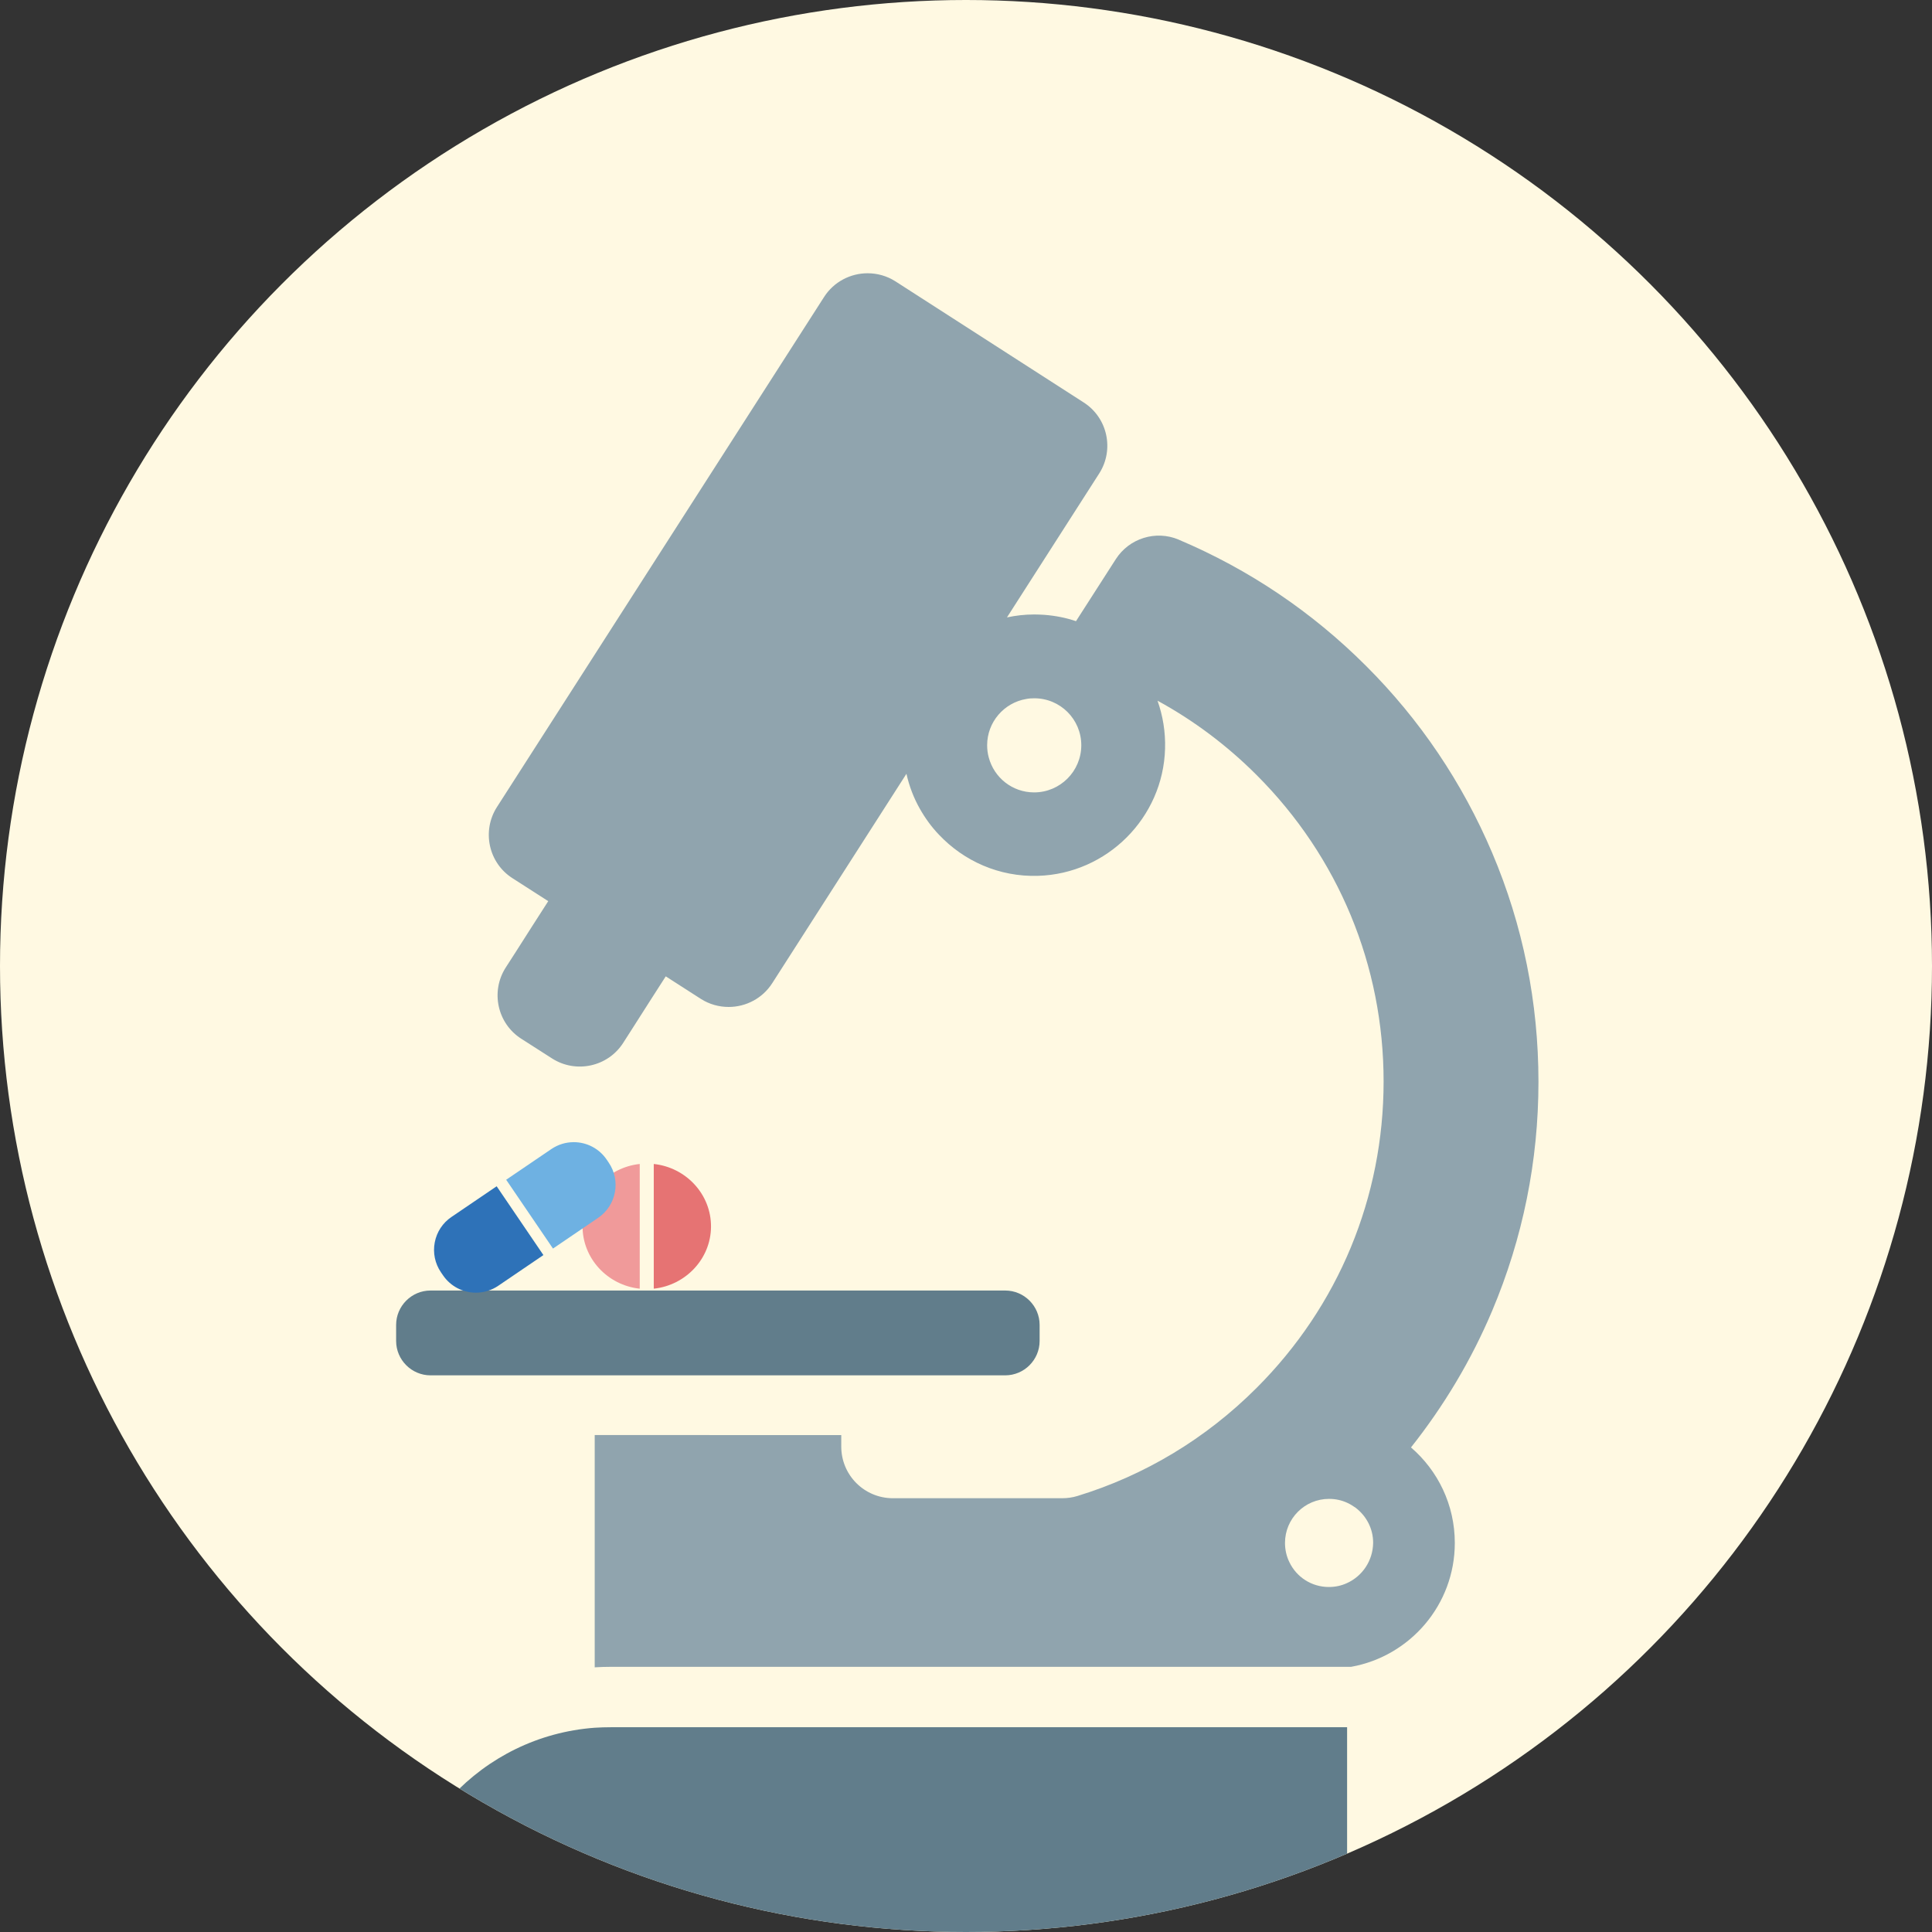
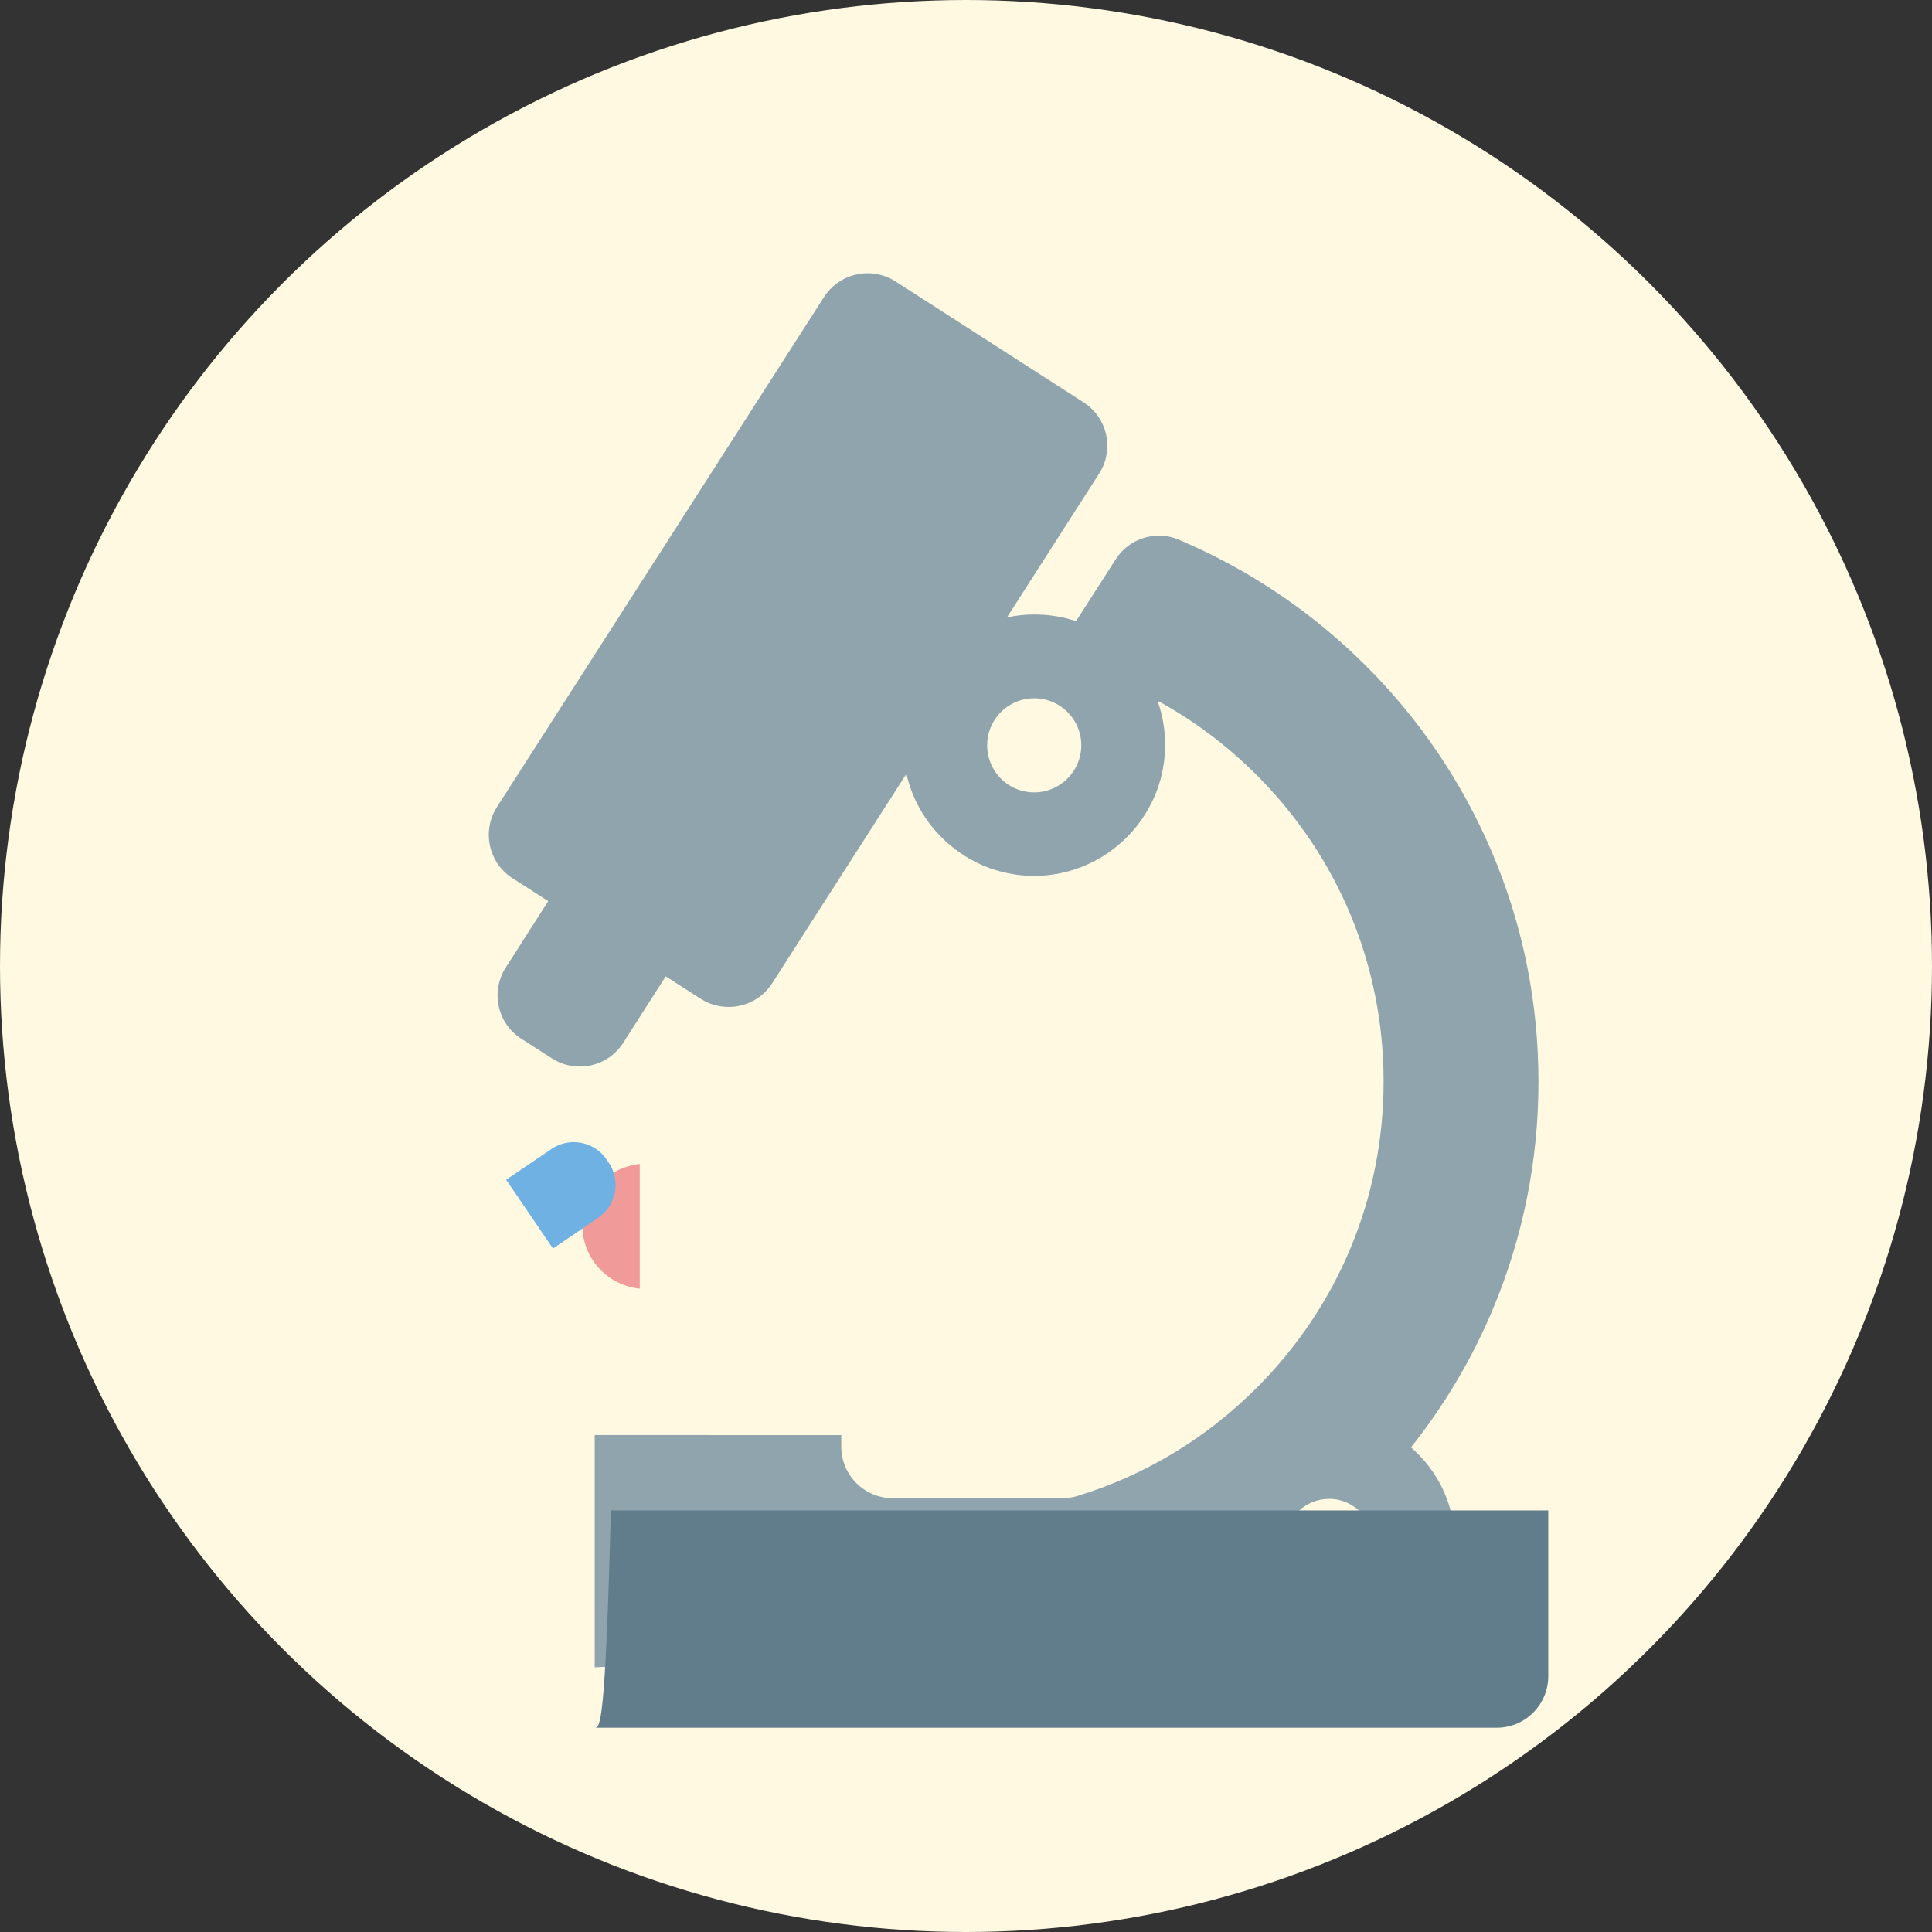
<svg xmlns="http://www.w3.org/2000/svg" xmlns:xlink="http://www.w3.org/1999/xlink" version="1.1" id="Camada_1" x="0px" y="0px" width="178px" height="178px" viewBox="0 0 178 178" enable-background="new 0 0 178 178" xml:space="preserve">
  <rect x="0" y="0" width="178" height="178" fill="#333333" stroke="none" />
  <g>
    <defs>
      <circle id="SVGID_1_" cx="89" cy="89" r="89" />
    </defs>
    <use xlink:href="#SVGID_1_" overflow="visible" fill="#FFF9E2" />
    <clipPath id="SVGID_2_">
      <use xlink:href="#SVGID_1_" overflow="visible" />
    </clipPath>
    <g clip-path="url(#SVGID_2_)">
-       <path fill="#617D8B" d="M92.611,126.714c1.748,0,3.172-1.426,3.172-3.17v-1.475c0-1.744-1.424-3.17-3.172-3.17H39.664    c-1.74,0-3.168,1.426-3.168,3.17v1.475c0,1.744,1.428,3.17,3.168,3.17H92.611z M92.611,126.714" />
      <path fill="#90A4AE" d="M141.742,99.669c0-7.308-1.427-14.41-4.265-21.099c-2.742-6.451-6.642-12.254-11.618-17.217    c-4.977-4.976-10.768-8.877-17.234-11.62l-0.031-0.017c-2.107-0.887-4.551-0.126-5.787,1.793l-3.673,5.722    c-0.922-0.316-1.904-0.507-2.921-0.585c-0.299-0.018-0.621-0.033-0.935-0.033c-0.854,0-1.697,0.096-2.504,0.27l6.482-10.115    l2.012-3.139c1.415-2.203,0.778-5.15-1.443-6.561L82.5,25.922c-0.795-0.506-1.682-0.746-2.568-0.746    c-1.565,0-3.107,0.777-4.01,2.189L45.785,74.354c-1.41,2.203-0.779,5.152,1.439,6.563l3.287,2.109l-1.495,2.33l-1.486,2.331    l-0.938,1.458c-1.41,2.203-0.775,5.152,1.443,6.563l2.822,1.806c2.201,1.412,5.154,0.777,6.566-1.441l0.934-1.459l1.486-2.33    l1.494-2.33l3.232,2.076c0.795,0.506,1.681,0.744,2.567,0.744c1.569,0,3.108-0.777,4.011-2.188l12.365-19.293    c0.258,1.141,0.668,2.221,1.236,3.221c0.492,0.871,1.076,1.677,1.764,2.393c2.277,2.409,5.529,3.9,9.126,3.786    c6.359-0.189,11.526-5.357,11.702-11.714c0.047-1.553-0.207-3.042-0.695-4.422c3.311,1.807,6.387,4.105,9.129,6.848    c7.549,7.547,11.701,17.565,11.701,28.234c0,10.668-4.152,20.688-11.701,28.232c-4.689,4.693-10.338,8.07-16.502,9.957    c-0.457,0.143-0.936,0.207-1.412,0.207H82.266c-2.632,0-4.758-2.125-4.758-4.756v-1.063H54.792v21.4    c0.489-0.031,0.994-0.047,1.486-0.047h68.202c5.422-0.969,9.555-5.709,9.555-11.414c0-3.521-1.566-6.674-4.038-8.799    c3.04-3.836,5.564-8.053,7.48-12.588C140.299,114.08,141.742,106.978,141.742,99.669z M95.278,73.006    c-2.012,0-3.696-1.363-4.186-3.234c-0.095-0.348-0.144-0.73-0.144-1.109c0-2.139,1.555-3.916,3.598-4.264    c0.238-0.048,0.492-0.064,0.747-0.064c2.394,0,4.329,1.934,4.329,4.328S97.671,73.006,95.278,73.006z M124.111,145.849    c-0.506,0.238-1.074,0.365-1.678,0.365c-1.602,0-2.98-0.92-3.629-2.268c-0.271-0.539-0.414-1.156-0.414-1.791    c0-2.236,1.809-4.059,4.059-4.059c0.604,0,1.173,0.127,1.682,0.365c0.27,0.125,0.536,0.285,0.775,0.459    c0.969,0.744,1.605,1.902,1.605,3.219C126.491,143.804,125.506,145.216,124.111,145.849z" />
-       <path fill="#617D8B" d="M54.792,159.181c-10.37,0.762-18.534,9.418-18.534,19.975h83.1c2.631,0,4.754-2.123,4.754-4.758v-15.264    H56.278C55.77,159.134,55.281,159.15,54.792,159.181L54.792,159.181z M54.792,159.181" />
+       <path fill="#617D8B" d="M54.792,159.181h83.1c2.631,0,4.754-2.123,4.754-4.758v-15.264    H56.278C55.77,159.134,55.281,159.15,54.792,159.181L54.792,159.181z M54.792,159.181" />
    </g>
    <g clip-path="url(#SVGID_2_)">
      <path fill="#F09A9A" d="M58.941,118.73c-2.98-0.318-5.295-2.803-5.27-5.793c0.023-2.949,2.336-5.383,5.27-5.697V118.73z" />
-       <path fill="#E67373" d="M60.233,107.24v11.49c2.938-0.314,5.251-2.748,5.274-5.695C65.531,110.044,63.215,107.558,60.233,107.24    L60.233,107.24z" />
      <path d="M60.142,117.853" />
    </g>
    <g clip-path="url(#SVGID_2_)">
-       <path fill="#2E72B8" d="M45.758,109.294l-4.166,2.83c-0.811,0.549-1.355,1.385-1.538,2.344c-0.183,0.963,0.021,1.938,0.568,2.746    l0.191,0.279c0.684,1.006,1.816,1.605,3.032,1.605c0.735,0,1.447-0.221,2.059-0.635l4.162-2.83L45.758,109.294z" />
      <path fill="#6EB1E2" d="M56.08,107.111l-0.188-0.279c-0.684-1.004-1.816-1.602-3.032-1.602c-0.739,0-1.446,0.219-2.059,0.633    l-4.166,2.83l4.313,6.34l4.161-2.83C56.783,111.066,57.221,108.781,56.08,107.111L56.08,107.111z" />
    </g>
  </g>
</svg>